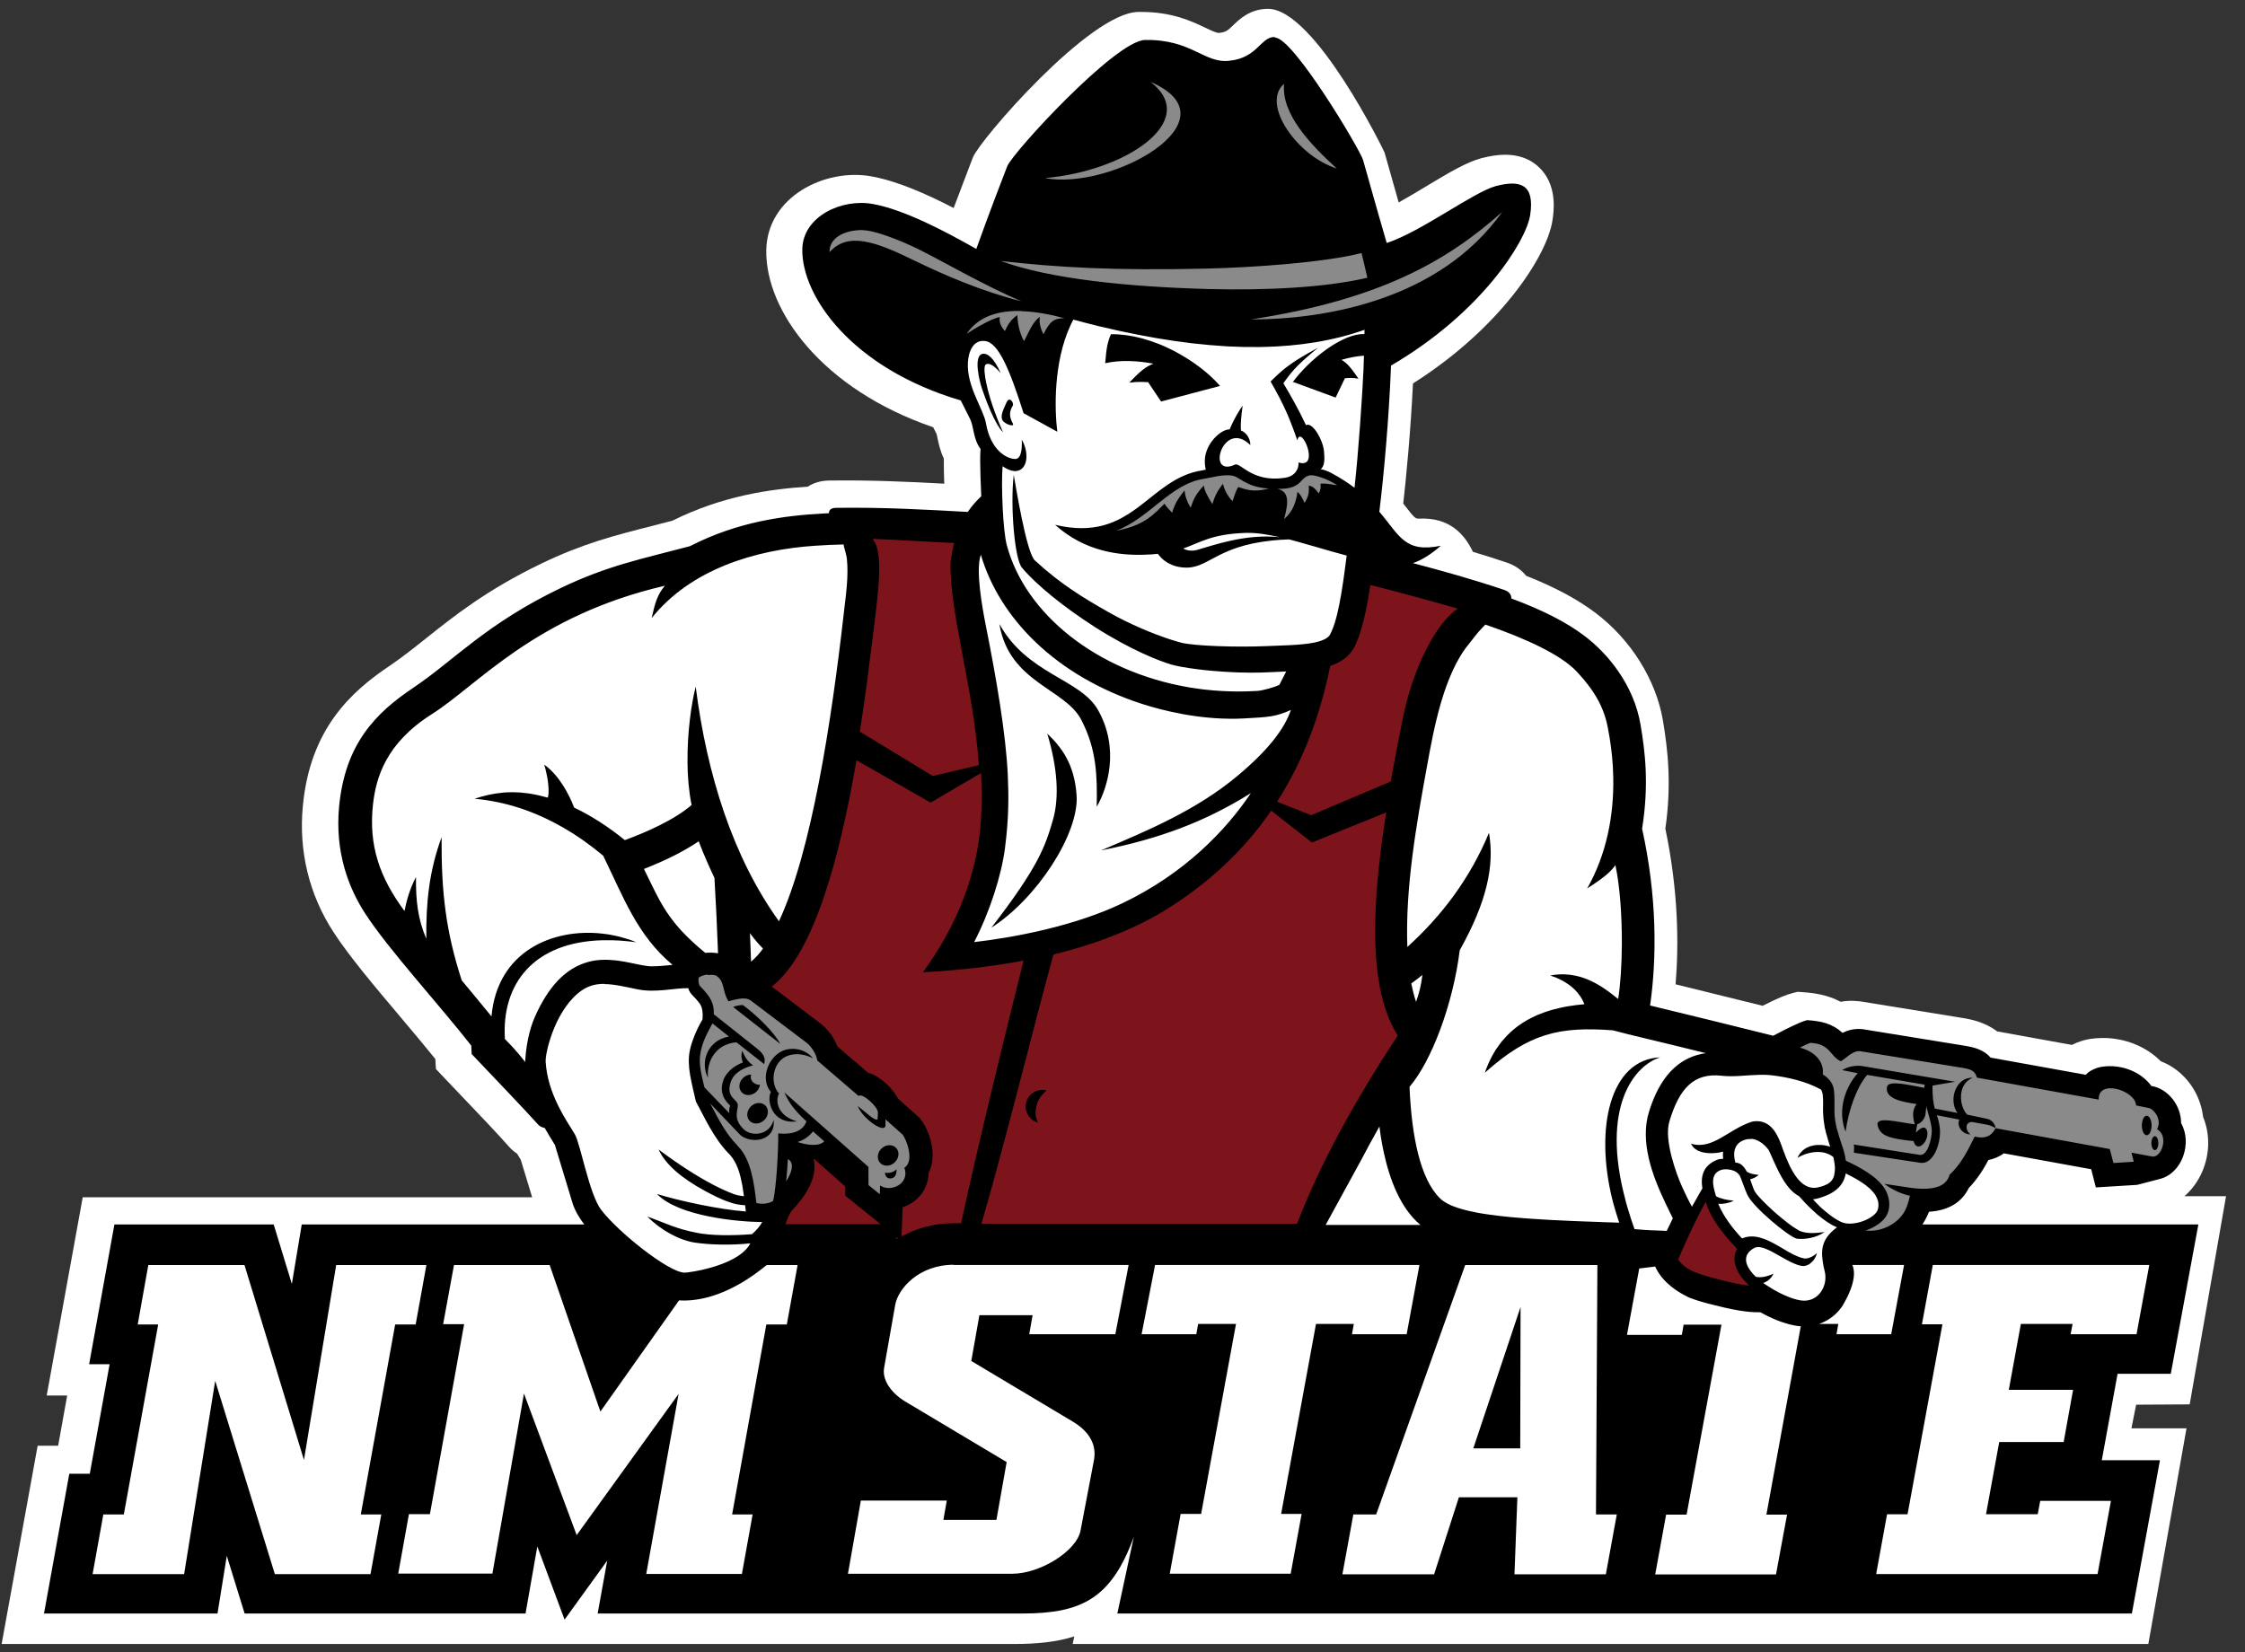
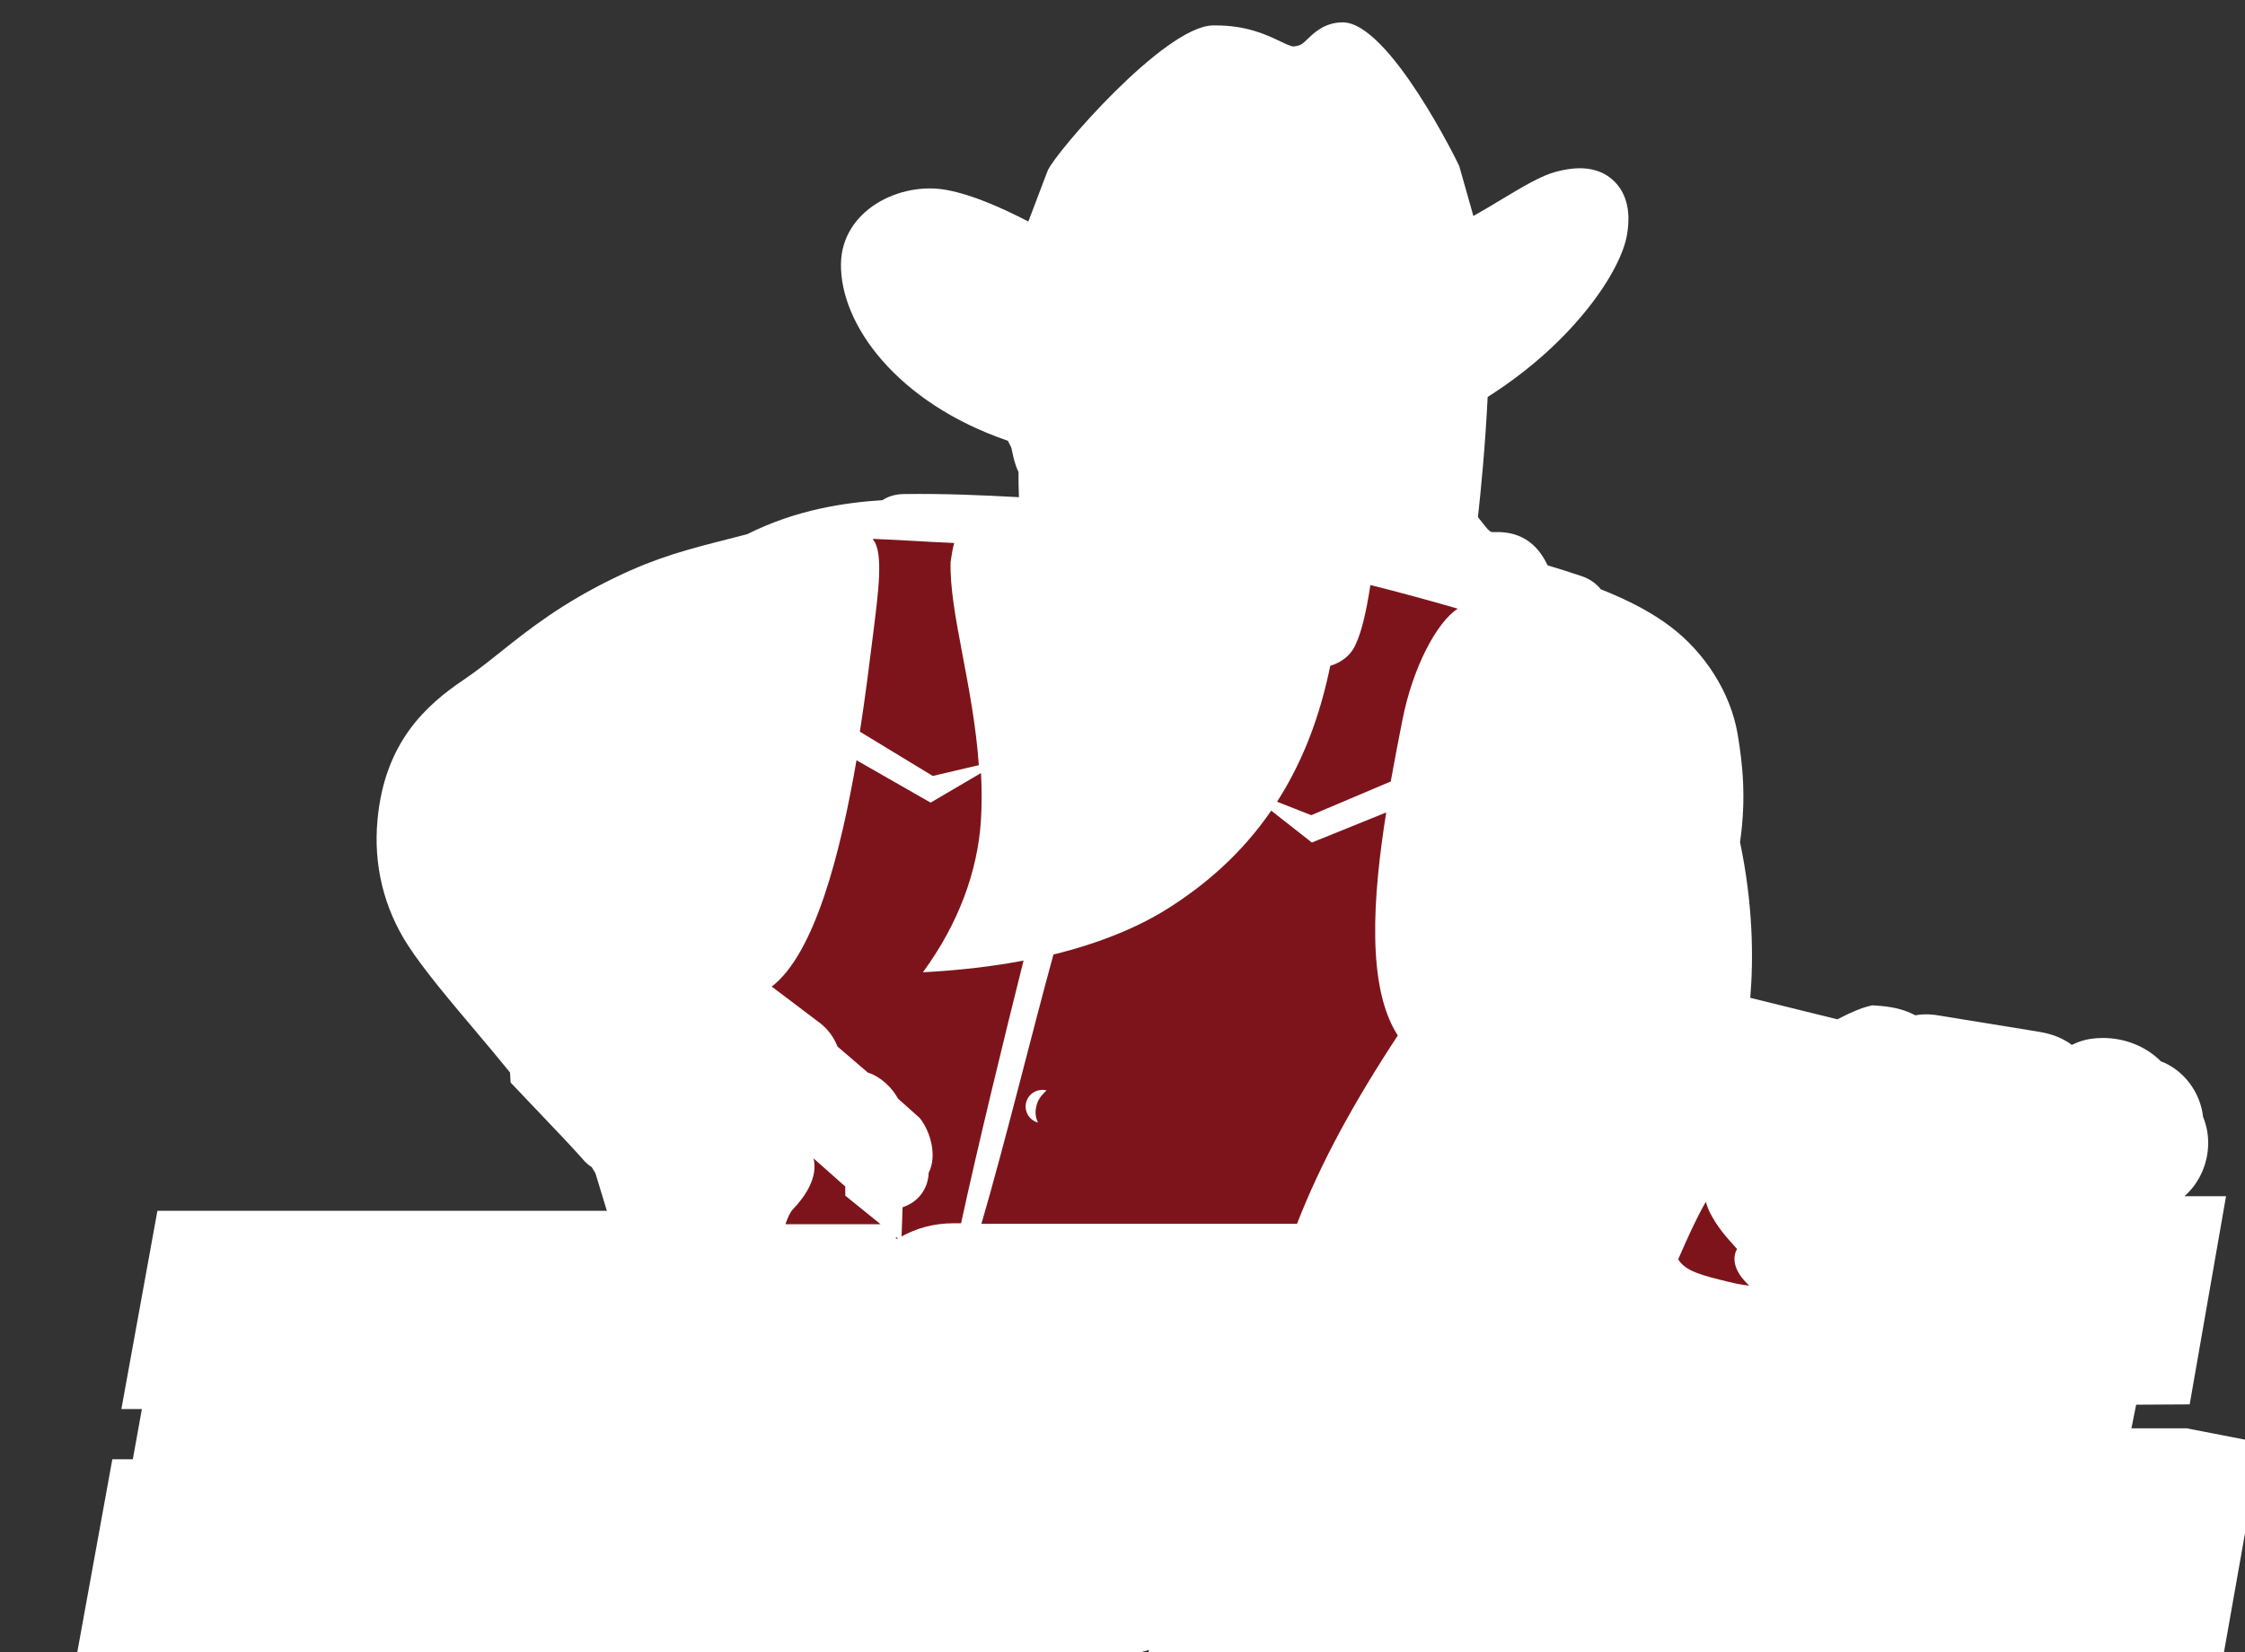
<svg xmlns="http://www.w3.org/2000/svg" width="250" height="184" viewBox="0 0 250 184">
  <rect x="0" y="0" width="250" height="184" fill="#333333" stroke="none" />
  <g transform="matrix(1.84 0 0 1.84 .618 .662)">
-     <path d="m132 86.1h-3.34l0.286-1.43 3.24-0.019 2.2-12.6h-2.52c0.452-0.391 0.82-0.896 1.08-1.49 0.464-1.08 0.477-2.28 0.052-3.31-0.17-1.52-1.19-2.85-2.56-3.37-0.892-0.895-2.16-1.41-3.51-1.41-0.26 0-0.523 0.02-0.773 0.059-0.33 0.052-0.725 0.169-1.1 0.361l-4.52-0.818c-0.789-0.595-1.65-0.739-2.11-0.815l-6.16-1-0.107-0.011c-0.386-0.043-0.745-0.029-1.1 0.033-0.775-0.415-1.57-0.532-2.32-0.584l-0.282-0.019-0.274 0.068c-0.422 0.105-0.949 0.326-1.84 0.778-1.79-0.442-3.58-0.886-5.27-1.3 0.2-2.4 0.171-5.65-0.619-9.42 0.384-2.68 0.158-4.73-0.147-6.55-0.42-2.47-1.95-4.91-4.09-6.52-1.09-0.822-2.47-1.56-4.19-2.24-0.286-0.362-0.689-0.641-1.18-0.802-0.686-0.231-1.37-0.448-2.04-0.648-0.498-1.05-1.4-2.1-3.27-2.01h-0.004c-0.202 0-0.238-0.004-0.826-0.764-0.037-0.048-0.076-0.096-0.116-0.148 0.182-1.6 0.449-4.4 0.589-7.27 5.28-3.34 8.11-7.71 8.44-9.86 0.074-0.482 0.304-1.95-0.625-3.03-0.374-0.435-1.06-0.954-2.24-0.954-0.425 0-0.891 0.068-1.43 0.208-0.899 0.234-2.01 0.902-3.29 1.67-0.56 0.338-1.15 0.694-1.72 1.01-0.176-0.616-0.316-1.12-0.441-1.56-0.15-0.544-0.279-0.997-0.414-1.46-0.026-0.085-4.22-8.69-7.05-8.7-1.09 0-1.74 0.634-2.13 1.01-0.314 0.302-0.42 0.406-0.849 0.448-0.156 0-0.459-0.144-0.808-0.31-0.852-0.405-2.02-0.961-3.91-0.961l-0.174 0.001c-2.94 0.051-9.6 7.78-9.99 8.8l-0.158 0.409c-0.269 0.704-0.608 1.59-1.01 2.66-1.66-0.861-3.39-1.62-4.94-1.91-2.82-0.53-6.36 1.22-6.4 4.48-0.051 3.66 3.4 8.41 10.1 10.7l0.201 0.396c0.031 0.086 0.045 0.181 0.065 0.28 0.068 0.319 0.158 0.752 0.38 1.22-0.007 0.435 5e-3 0.962 0.025 1.52-2.18-0.12-4.5-0.224-6.96-0.19-0.574 5e-3 -0.998 0.172-1.3 0.37-2.27 0.148-5.17 0.554-8.19 2.06-0.439 0.116-0.856 0.221-1.26 0.325-2.24 0.571-4.17 1.06-6.69 2.28-3.26 1.57-5.24 3.14-6.98 4.53-0.745 0.594-1.45 1.15-2.17 1.64-2.36 1.58-4.84 3.84-5.27 8.52-0.255 2.71 0.382 5.34 1.85 7.6 0.946 1.46 2.53 3.34 4.06 5.15 0.76 0.9 1.48 1.76 2.11 2.54l0.036 0.608 1.54 1.62c1.1 1.15 2.23 2.34 2.9 3.1 0.145 0.165 0.306 0.296 0.469 0.399 0.074 0.121 0.148 0.246 0.224 0.37 0.101 0.336 0.274 0.906 0.45 1.48 0.083 0.27 0.165 0.542 0.241 0.795h-27.2l-2.18 12h1.24l-0.548 3.04h-1.24l-2.18 12h61.3c1.34 0 2.54-0.114 3.62-0.461l-0.099 0.461h65.1l2.3-13z" fill="#fff" />
+     <path d="m132 86.1h-3.34l0.286-1.43 3.24-0.019 2.2-12.6h-2.52c0.452-0.391 0.82-0.896 1.08-1.49 0.464-1.08 0.477-2.28 0.052-3.31-0.17-1.52-1.19-2.85-2.56-3.37-0.892-0.895-2.16-1.41-3.51-1.41-0.26 0-0.523 0.02-0.773 0.059-0.33 0.052-0.725 0.169-1.1 0.361c-0.789-0.595-1.65-0.739-2.11-0.815l-6.16-1-0.107-0.011c-0.386-0.043-0.745-0.029-1.1 0.033-0.775-0.415-1.57-0.532-2.32-0.584l-0.282-0.019-0.274 0.068c-0.422 0.105-0.949 0.326-1.84 0.778-1.79-0.442-3.58-0.886-5.27-1.3 0.2-2.4 0.171-5.65-0.619-9.42 0.384-2.68 0.158-4.73-0.147-6.55-0.42-2.47-1.95-4.91-4.09-6.52-1.09-0.822-2.47-1.56-4.19-2.24-0.286-0.362-0.689-0.641-1.18-0.802-0.686-0.231-1.37-0.448-2.04-0.648-0.498-1.05-1.4-2.1-3.27-2.01h-0.004c-0.202 0-0.238-0.004-0.826-0.764-0.037-0.048-0.076-0.096-0.116-0.148 0.182-1.6 0.449-4.4 0.589-7.27 5.28-3.34 8.11-7.71 8.44-9.86 0.074-0.482 0.304-1.95-0.625-3.03-0.374-0.435-1.06-0.954-2.24-0.954-0.425 0-0.891 0.068-1.43 0.208-0.899 0.234-2.01 0.902-3.29 1.67-0.56 0.338-1.15 0.694-1.72 1.01-0.176-0.616-0.316-1.12-0.441-1.56-0.15-0.544-0.279-0.997-0.414-1.46-0.026-0.085-4.22-8.69-7.05-8.7-1.09 0-1.74 0.634-2.13 1.01-0.314 0.302-0.42 0.406-0.849 0.448-0.156 0-0.459-0.144-0.808-0.31-0.852-0.405-2.02-0.961-3.91-0.961l-0.174 0.001c-2.94 0.051-9.6 7.78-9.99 8.8l-0.158 0.409c-0.269 0.704-0.608 1.59-1.01 2.66-1.66-0.861-3.39-1.62-4.94-1.91-2.82-0.53-6.36 1.22-6.4 4.48-0.051 3.66 3.4 8.41 10.1 10.7l0.201 0.396c0.031 0.086 0.045 0.181 0.065 0.28 0.068 0.319 0.158 0.752 0.38 1.22-0.007 0.435 5e-3 0.962 0.025 1.52-2.18-0.12-4.5-0.224-6.96-0.19-0.574 5e-3 -0.998 0.172-1.3 0.37-2.27 0.148-5.17 0.554-8.19 2.06-0.439 0.116-0.856 0.221-1.26 0.325-2.24 0.571-4.17 1.06-6.69 2.28-3.26 1.57-5.24 3.14-6.98 4.53-0.745 0.594-1.45 1.15-2.17 1.64-2.36 1.58-4.84 3.84-5.27 8.52-0.255 2.71 0.382 5.34 1.85 7.6 0.946 1.46 2.53 3.34 4.06 5.15 0.76 0.9 1.48 1.76 2.11 2.54l0.036 0.608 1.54 1.62c1.1 1.15 2.23 2.34 2.9 3.1 0.145 0.165 0.306 0.296 0.469 0.399 0.074 0.121 0.148 0.246 0.224 0.37 0.101 0.336 0.274 0.906 0.45 1.48 0.083 0.27 0.165 0.542 0.241 0.795h-27.2l-2.18 12h1.24l-0.548 3.04h-1.24l-2.18 12h61.3c1.34 0 2.54-0.114 3.62-0.461l-0.099 0.461h65.1l2.3-13z" fill="#fff" />
    <g>
-       <path d="m76.8 1.88c-0.852-5e-3 -1.02 1.27-2.75 1.44-1.51 0.166-2.27-1.31-5.09-1.26-1.79 0.033-8.04 6.85-8.34 7.65-0.422 1.1-1.06 2.74-1.87 5-1.94-1.1-4.35-2.37-6.25-2.72-1.88-0.352-4.25 0.744-4.28 2.74-0.04 2.84 2.99 7.2 9.59 9.15 0.184 0.376 0.389 0.768 0.553 1.1 0.26 0.509 0.178 1.2 0.645 1.84-0.069 0.729 0.043 2.72 0.043 2.86-0.31 0.29-0.582 0.598-0.818 0.949-2.52-0.139-5.09-0.289-7.95-0.248-0.249 0.003-0.455 0.066-0.449 0.326-0.113 0.004-0.226 0.009-0.338 0.016-2.34 0.128-5.15 0.479-8.08 1.98-2.92 0.775-4.95 1.16-7.81 2.53-4.51 2.16-6.46 4.38-8.93 6.04-2.27 1.52-4.13 3.39-4.49 7.2-0.261 2.78 0.592 4.94 1.57 6.45 1.41 2.18 4.49 5.53 6.43 8.01 5e-3 0.148 0.013 0.343 0.023 0.508 1.3 1.38 3.09 3.23 4.04 4.29 0.087 0.1 0.261 0.164 0.381 0.189 0.196 0.34 0.404 0.678 0.619 1.03 0.137 0.47 0.928 3.06 1.07 3.53 0.151 0.464 0.401 0.884 0.707 1.28h-17.1l-0.598 3.6-1.1-3.6h-9.64l-1.53 8.46h1.24l-1.2 6.63h-1.24l-1.53 8.46h10.5l0.562-3.49 1.08 3.49h17l0.713-4.06 1.65 4.43 2.58-3.57-0.578 3.2h25.7c3.61 0 5.39-0.922 6.75-4.64l-0.998 4.64h61.4l1.7-9.28h-3.52l0.955-5.23h3.22l1.67-9.04h-16.7c0.147-0.23 0.285-0.48 0.4-0.77 1.23-0.08 1.99-0.597 2.41-1.44 0.447-0.466 0.85-1.05 1.18-1.69 0.325-0.06 0.675-0.207 0.934-0.406l5.29 0.963 0.281 1.1 2.5-0.154 1.37-0.357c1.35-0.334 1.98-2.17 1.29-3.38 6e-3 -1.07-0.794-2.09-1.8-2.25-0.647-0.887-1.87-1.34-3-1.16-0.317 0.049-0.755 0.227-0.967 0.484l-5.76-1.04c-0.428-0.482-0.967-0.618-1.58-0.721l-6.16-1c-0.463-0.048-0.858 0.035-1.22 0.225-0.621-0.567-1.28-0.715-2.15-0.773-0.418 0.105-1.24 0.518-2.05 0.945-2.56-0.635-5.15-1.28-7.45-1.83 0.412-2.9 0.422-6.61-0.484-10.7 0.432-2.72 0.176-4.69-0.094-6.3-0.409-2.41-1.98-4.31-3.4-5.38-1.08-0.817-2.51-1.55-4.42-2.26 0.001-0.214-0.111-0.411-0.439-0.52-1.87-0.63-3.77-1.16-5.52-1.62 0.589-0.189 1.19-0.609 1.69-1.05-2.19 0.449-2.49-0.616-3.72-2.06 0.009-0.074 0.017-0.145 0.025-0.207 0.224-1.83 0.559-5.37 0.682-8.64 5.47-3.19 8.17-7.52 8.42-9.1 0.295-1.9-0.619-2.14-2.06-1.77-1.37 0.36-4.49 2.75-6.62 3.45-0.792-2.72-1.09-3.84-1.43-5.02-0.188-0.642-4.22-7.4-5.32-7.41zm-12.2 17.1c0.45 0.124 0.972 0.258 1.62 0.418 0.354 0.084 0.703 0.163 1.05 0.24 0.079 0.018 0.155 0.034 0.232 0.051 0.7 0.15 1.39 0.286 2.06 0.402 0.064 0.013 0.128 0.021 0.191 0.033 0.68 0.115 1.35 0.21 2 0.289 0.059 7e-3 0.12 0.015 0.176 0.019 0.654 0.075 1.3 0.131 1.92 0.168 0.056 1e-3 0.112 0.006 0.168 0.01 0.625 0.032 1.24 0.044 1.84 0.037 0.056-1e-3 0.113-8.59e-4 0.168-2e-3 2.25-0.041 4.33-0.374 6.22-1.04 0 0.079-0.002 0.164-0.004 0.256-1.21-0.05-3.04 1.3-4.13 2.64-0.082 0.099-0.157 0.199-0.23 0.299 0.019-0.012 0.037-0.023 0.057-0.035l2.56 0.941 0.562-1.17c0.319-0.022 0.431-0.036 0.822 0.027-0.46-0.676-0.708-0.958-1.03-1.14 0.45-0.132 0.909-0.223 1.36-0.252-8e-3 0.291-0.017 0.574-0.027 0.826-0.065 1.45-0.304 5.05-0.545 7.17-0.398-0.302-0.859-0.603-1.41-0.898-0.227-0.12-0.436-0.193-0.631-0.227 0.236-0.201 0.24-0.591 0.197-1.07-0.066-0.724-0.658-1.69-1.02-1.62-0.024 5e-3 -0.046 0.013-0.07 0.027-0.477-1-0.822-1.61-1.37-2.54 0.055-0.076 0.107-0.149 0.158-0.219 5e-3 -6e-3 0.012-0.015 0.018-0.023 0.049-0.068 0.095-0.128 0.143-0.191 5e-3 -7e-3 0.013-0.016 0.019-0.025 0.048-0.063 0.095-0.121 0.143-0.18 6e-3 -8e-3 0.015-0.014 0.021-0.023 0.049-0.059 0.1-0.118 0.154-0.178 2e-3 -1e-3 0.003-0.005 0.004-0.006 0.3-0.33 0.695-0.69 1.43-1.3-0.722 0.392-1.22 0.687-1.59 0.947-0.043 0.031-0.088 0.063-0.131 0.094-0.021 0.014-0.041 0.03-0.061 0.045-0.044 0.032-0.086 0.062-0.125 0.092-0.016 0.013-0.031 0.026-0.047 0.037-0.049 0.039-0.095 0.077-0.143 0.115-3e-3 3e-3 -0.009 0.005-0.012 0.008-0.105 0.088-0.205 0.176-0.301 0.266-5e-3 2e-3 -0.01 0.007-0.014 0.01-0.045 0.042-0.089 0.082-0.133 0.125-3e-3 3e-3 -0.008 0.009-0.01 0.012-0.097 0.09-0.192 0.188-0.297 0.289 0.834 1.45 1.17 2.27 1.62 3.57 0.201-1.04 1.42 1.75 0.072 1.33 0.019 0.377-0.19 0.832-0.834 0.93-0.11 0.016-0.22 0.028-0.322 0.035-0.035 4e-3 -0.068 0.003-0.102 0.006-0.068 1e-3 -0.134 0.004-0.199 0.004-0.037 0-0.074 1.41e-4 -0.109-2e-3 -0.059-2e-3 -0.113-0.007-0.168-0.012-0.036-4e-3 -0.071-0.006-0.105-0.01-0.052-6e-3 -0.105-0.015-0.156-0.023-0.03-5e-3 -0.06-0.01-0.092-0.018-0.051-0.01-0.103-0.023-0.152-0.035-0.025-8e-3 -0.051-0.013-0.076-0.021-0.064-0.017-0.124-0.038-0.184-0.059-7e-3 -1e-3 -0.015-0.006-0.021-0.008-0.065-0.025-0.129-0.049-0.188-0.076-0.022-0.01-0.043-0.02-0.064-0.031-0.037-0.018-0.074-0.034-0.109-0.053-0.022-0.013-0.043-0.025-0.064-0.035-0.033-0.018-0.062-0.035-0.092-0.051-0.021-0.014-0.043-0.027-0.062-0.039-0.027-0.016-0.054-0.032-0.08-0.049-0.022-0.015-0.041-0.027-0.061-0.039-0.021-0.014-0.041-0.027-0.061-0.039-0.098-0.068-0.187-0.126-0.26-0.172-7e-3 -3e-3 -0.012-0.006-0.018-0.01-0.094-0.052-0.169-0.085-0.238-0.076-1.84 0.88-0.745-2.8 0.896-1.17 0.014-0.379-0.24-0.759-0.57-0.887-0.025-0.389 0.026-0.939 0.107-1.5-0.391 0.556-0.616 1.04-0.789 1.44-0.506-0.02-1.46 0.829-1.5 1.85-6e-3 0.233 0.016 0.425 0.059 0.584-0.061 0.012-0.126 0.024-0.191 0.041-3.33 0.493-4.18 4.43-8.93 3.3 1.83 1.65 3.95 1.86 5.41 1.81 0.296-6e-3 0.565-0.027 0.809-0.053 0.533 0.721 1.27 0.805 1.54 0.826 1.49 0.137 1.94-1.28 5.36-1.63v-2e-3c0.025-2e-3 0.052-0.002 0.074-0.006 0.119-0.012 0.243-0.022 0.369-0.031 0.032-3e-3 0.063-0.006 0.094-0.008 0.161-0.01 0.33-0.018 0.504-0.023 0.271 0.068 0.547 0.146 0.826 0.225 0.151 0.042 0.305 0.086 0.459 0.133 0.085 0.023 0.167 0.046 0.252 0.07 0.644 0.187 1.3 0.381 1.95 0.551-0.284 2.26-0.556 4-1.04 4.84-0.293 0.352-1.01 0.484-1.92 0.553-0.013 0-0.029 0.002-0.043 0.004-0.131 9e-3 -0.264 0.016-0.404 0.023-0.01 1e-3 -0.025 0.002-0.035 0.004-0.356 0.018-0.731 0.03-1.12 0.045-0.123 4e-3 -0.246 0.008-0.369 0.014-1.72 0.071-4.17-0.005-5.03-0.197-0.158-0.039-0.374-0.102-0.627-0.182-0.051-0.016-0.099-0.031-0.152-0.049-0.946-0.313-2.36-0.88-3.69-1.64-1.48-0.838-2.89-1.69-4.44-3.12-0.522-0.48-1.17-4.59-1.28-5.18-0.22 1.91 0.057 5.11 0.498 5.62 0.88 1.05 2.53 2.38 4.41 3.59 2.23 1.42 3.92 2.06 4.62 2.27 0.275 0.085 0.852 0.192 1.6 0.287 3e-3 0 0.008 8.59e-4 0.01 2e-3 0.132 0.017 0.268 0.031 0.408 0.047 0.028 2e-3 0.059 0.006 0.088 0.01 0.118 0.013 0.241 0.025 0.369 0.035 0.04 4e-3 0.079 0.006 0.119 0.01 0.126 0.01 0.255 0.021 0.385 0.029 0.038 4e-3 0.073 0.009 0.113 0.01 0.157 0.011 0.321 0.02 0.486 0.027 0.064 4e-3 0.13 0.009 0.195 0.01 0.103 5e-3 0.204 0.008 0.309 0.012 0.081 9.97e-4 0.162 0.004 0.242 0.006 0.095 2e-3 0.188 0.003 0.281 0.004 0.082 2e-3 0.165 0.004 0.25 0.004 0.1 0 0.199-0.003 0.299-0.004 0.075 0 0.153-2e-3 0.227-2e-3 0.173-7e-3 0.349-0.011 0.521-0.019 0.223-0.011 0.87-0.032 1.06-0.049-0.081 0.157-0.185 0.356-0.414 0.809-0.311 0.159-1.03 0.349-1.32 0.369-0.213 0.013-0.421 0.022-0.629 0.027-0.068 2e-3 -0.135 0.003-0.201 0.004-0.144 3e-3 -0.291 0.004-0.432 0.004-0.075 0-0.147-0.004-0.221-0.004-0.147-3e-3 -0.295-0.009-0.441-0.014-0.061-4e-3 -0.121-0.006-0.184-0.008-0.194-0.01-0.384-0.023-0.578-0.039-0.075-8e-3 -0.152-0.014-0.227-0.023-0.123-0.012-0.245-0.023-0.369-0.037-0.087-0.01-0.175-0.022-0.262-0.035-0.112-0.014-0.223-0.031-0.334-0.049-0.087-0.012-0.172-0.023-0.256-0.037-0.015-4e-3 -0.027-0.005-0.041-0.008v-2e-3c-5.56-0.951-9.9-4.45-11-8.6-0.238-0.858-0.351-3.69-0.256-4.78 0.35 0.244 0.717 0.367 0.996 0.252 0.565-0.233 0.565-1.17 0.166-1.86 0.026 0.632-0.055 1.14-0.371 1.17-0.51 0.014-1.51-0.498-1.8-2.17-0.137-0.826-1.18-2.24-1.09-3.67 0.028-0.617 0.302-1.39 1.03-1.3 0.824 0.081 1.51 1.77 2.34 4.37 0.549 0.303 1.32 0.729 2.04 1.12-0.168-1.35-0.233-4.19 0.781-6.4h-2e-3c0.062-0.137 0.128-0.269 0.199-0.4zm2.3 0.895c-0.039 0.08-0.073 0.165-0.102 0.25-7e-3 0.02-0.015 0.042-0.021 0.062-0.028 0.084-0.052 0.169-0.074 0.26-0.077 0.335-0.116 0.719-0.152 1.18 0.919-0.208 1.94-0.156 2.92 0.027-0.465 0.181-0.814 0.46-1.46 1.15 0.544-0.064 0.701-0.05 1.14-0.029l0.783 1.17 3.57-0.943c-0.07-0.082-0.149-0.163-0.227-0.246-0.04-0.043-0.085-0.085-0.127-0.129-0.052-0.05-0.1-0.099-0.154-0.15-0.043-0.042-0.092-0.083-0.139-0.127-0.055-0.049-0.111-0.098-0.168-0.148-0.05-0.042-0.098-0.083-0.15-0.123-0.061-0.052-0.124-0.102-0.188-0.152-0.05-0.038-0.104-0.078-0.156-0.117-0.067-0.05-0.135-0.1-0.205-0.15-0.056-0.039-0.109-0.075-0.164-0.113-0.071-0.048-0.146-0.096-0.219-0.145-0.057-0.035-0.113-0.071-0.172-0.109-0.075-0.045-0.152-0.092-0.23-0.137-0.057-0.035-0.119-0.07-0.18-0.104-0.078-0.043-0.156-0.088-0.236-0.131-0.062-0.031-0.126-0.065-0.188-0.096-0.081-0.04-0.165-0.079-0.246-0.117-0.067-0.032-0.13-0.063-0.197-0.094-0.081-0.036-0.163-0.069-0.246-0.105-0.066-0.025-0.137-0.054-0.203-0.08-0.085-0.034-0.17-0.063-0.254-0.092-0.068-0.025-0.139-0.051-0.207-0.072-0.086-0.03-0.174-0.055-0.258-0.08-0.07-0.021-0.139-0.044-0.209-0.061-0.088-0.024-0.176-0.044-0.266-0.064-0.069-0.017-0.138-0.033-0.207-0.049-0.091-0.017-0.179-0.03-0.271-0.047-0.067-0.01-0.137-0.024-0.203-0.033-0.1-0.014-0.199-0.02-0.301-0.031-0.057-4e-3 -0.114-0.014-0.17-0.018-0.158-0.01-0.316-0.013-0.471-0.01zm-7.79 1.19c-0.554 0.145-0.15 1.71-0.023 2.08 0.184 0.55 0.755 2.14 1.28 2.66-0.528-1.21-0.826-2.1-1.02-3.01-0.069-0.32-0.175-0.986-0.025-1.09 0.131-0.094 0.397-0.067 0.908 0.52-0.425-0.946-0.829-1.24-1.12-1.16zm1.62 2.77c-0.053 0.014-0.107 0.066-0.156 0.176-0.217 0.479-0.372 0.803-0.242 1.06 0.117 0.238 0.775 0.463 0.623 0.189-0.217-0.385-0.215-0.721 2e-3 -1.06 0.07-0.105-0.07-0.407-0.227-0.367zm14.4 8.06c0.596-0.007 1.27 0.099 2 0.266-2.1-0.23-4.07 0.503-5.02 0.768-0.188 0.054-0.556 0.084-0.834-0.086 1.05-0.369 1.71-0.872 3.73-0.943 0.039-0.002 0.079-0.003 0.119-0.004zm-24.4 0.789c0.102 0.351 0.174 0.648 0.188 0.781 0.113 1.06-0.065 2.22-0.18 3.24-0.761 6.71-1.97 14.5-3.93 18.7-2.78-3.86-4.36-8.85-5.04-14.2-0.273 1.07-0.514 2.82-0.496 4.59 1e-3 0.17 0.006 0.34 0.012 0.508 2e-3 0.039 0.003 0.074 0.004 0.113 0.01 0.201 0.025 0.402 0.041 0.602 5e-3 0.05 0.01 0.097 0.014 0.146 0.016 0.156 0.033 0.312 0.055 0.465 6e-3 0.053 0.015 0.107 0.021 0.162 0.029 0.193 0.062 0.386 0.102 0.574-1.03 0.905-2.79 1.67-4.04 2.13-1.01-0.818-2.04-1.48-3.07-1.97-0.298-0.786-0.908-1.96-1.81-2.6 0.05 0.159 0.091 0.328 0.127 0.494 0.072 0.318 0.117 0.621 0.131 0.891 0.016 0.254 4e-3 0.471-0.041 0.613-0.185-0.052-0.369-0.099-0.549-0.139-7e-3 -3e-3 -0.012-0.003-0.018-0.004-0.167-0.036-0.333-0.07-0.498-0.096-0.03-5e-3 -0.062-0.009-0.094-0.014-0.14-0.021-0.282-0.038-0.422-0.049-0.048-4e-3 -0.098-0.008-0.146-0.012-0.129-9e-3 -0.258-0.014-0.387-0.014-0.048 0-0.097 8.59e-4 -0.146 2e-3 -0.14 3e-3 -0.281 0.006-0.422 0.019-0.028 9.97e-4 -0.055 0.007-0.082 0.01-0.53 0.05-1.08 0.166-1.67 0.365 1.91 0.17 3.68 0.781 5.32 1.72v-0.004c0.03 0.017 0.059 0.036 0.086 0.053 0.16 0.093 0.318 0.188 0.473 0.285 0.034 0.022 0.066 0.041 0.1 0.061 0.187 0.12 0.376 0.247 0.559 0.375 0.045 0.032 0.091 0.066 0.137 0.098 0.14 0.1 0.279 0.204 0.416 0.307 0.057 0.044 0.112 0.085 0.17 0.129 0.144 0.114 0.288 0.227 0.43 0.346 0.031 0.026 0.064 0.05 0.094 0.076 1.25 2.56 2.06 4.82 4.2 6.61-0.435 0.044-0.788 0.082-1.26 0.088-0.059 0-0.125-0.002-0.193-0.01-0.017-1e-3 -0.034-0.005-0.053-0.006-0.054-8e-3 -0.112-0.015-0.172-0.025-0.016-2e-3 -0.034-0.005-0.053-0.008-0.17-0.028-0.36-0.066-0.561-0.111-0.068-0.011-0.135-0.026-0.205-0.041-0.03-6e-3 -0.059-0.013-0.09-0.018-0.089-0.017-0.181-0.036-0.275-0.053-8e-3 -3e-3 -0.017-0.004-0.027-0.006-0.104-0.018-0.21-0.036-0.318-0.051-0.019-1e-3 -0.038-0.005-0.057-0.008-0.085-0.012-0.172-0.022-0.26-0.031-0.509-0.051-1.05-0.045-1.57 0.098-1.41 0.382-2.44 1.53-3.24 3.33-0.357 0.807-0.554 1.87-0.584 2.73-0.514-0.654-0.854-1.01-1.23-1.39-0.21-3.36 1.76-5.88 5.93-5.98h0.041c0.031-1e-3 0.058 0 0.09 0 0.133-1e-3 0.267-2e-3 0.4 0h0.014c0.151 4e-3 0.296 0.011 0.441 0.019 0.02 1e-3 0.041 9.18e-4 0.061 0.004 0.163 0.011 0.32 0.022 0.463 0.039h0.006c0.195 0.02 0.373 0.041 0.512 0.061-0.328-0.138-0.66-0.242-0.979-0.326-3e-3 -9.97e-4 -0.003 1e-6 -0.004 0-0.103-0.026-0.207-0.05-0.311-0.074-0.019-3e-3 -0.037-0.006-0.055-0.01-0.091-0.02-0.182-0.036-0.275-0.053-0.019-3e-3 -0.039-0.008-0.057-0.01-0.106-0.018-0.212-0.032-0.32-0.043-0.015-4e-3 -0.032-0.006-0.049-0.006-3.03-0.345-6.37 1.08-6.72 5.01-0.567-0.701-1.22-1.48-1.8-2.18-0.953-2.94-1.24-5.29-1.22-8.67-0.756 2.08-0.945 3.94-0.924 6.15-0.529-1.23-0.637-2.35-0.625-3.74-0.41 0.798-0.567 1.44-0.695 2.06-1.53-2.06-2.17-3.99-1.91-6.43 0.183-1.66 0.789-3.73 3.57-5.49 2.8-1.77 6.22-5.94 14.1-7.77-0.477 0.557-0.603 1.09-0.803 1.96 2.37-2.96 6.27-4.14 9.89-4.38 0.581-0.041 1.16-0.064 1.73-0.078zm8.29 0.512c1.14 3.91 4.6 7.37 9.72 9.04 0.7 0.227 1.52 0.447 2.42 0.613 3e-3 0 0.004 0.004 0.004 0.004 0.288 0.053 0.582 0.101 0.883 0.141 0.046 7e-3 0.093 0.013 0.141 0.018 0.097 0.013 0.199 0.025 0.297 0.037 0.065 7e-3 0.129 0.011 0.195 0.019 0.082 9e-3 0.165 0.016 0.246 0.023 0.072 7e-3 0.147 0.012 0.221 0.018 0.077 5e-3 0.154 0.01 0.23 0.014 0.078 5e-3 0.153 0.009 0.23 0.012 0.078 3e-3 0.156 0.005 0.234 0.006 0.075 1e-3 0.151 0.005 0.227 0.006 0.087 3e-3 0.173 0 0.26 0 0.066 0 0.134-8.59e-4 0.201-2e-3 0.154-4e-3 0.308-0.009 0.461-0.018 1.48-0.08 1.89-0.104 2.8-0.51-0.402 1.18-1.41 2.46-3.21 3.97-2.48 2.08-5.41 3.31-8.28 4.53 3.51-0.696 6.32-1.74 9.07-3.47-1.52 2.27-4.02 4.87-7.76 6.66-2.91 1.4-6.62 2.09-8.99 2.36 0.937-1.8 1.66-4.05 1.87-5.71 0.239-1.88 0.221-3.17 0.168-4.39-0.111-2.5-0.725-6.02-1.3-8.9-0.255-1.28-0.66-3.51-0.332-4.45zm1.13 4.23c0.598 3.54 3.96 3.88 4.95 5.78 0.951 1.82 0.97 3.45 0.938 5.27 0.661-1.13 1.4-3.52 0.078-5.86-1.06-1.88-4.27-2.15-5.96-5.19zm29.4 0.018c2.52 0.865 4.62 1.85 5.57 2.88 1.06 1.14 1.61 2.14 1.84 3.31 0.042 0.2 0.078 0.403 0.111 0.607 0.135 0.813 0.217 1.65 0.23 2.49 0.039 2.31-0.421 4.65-1.58 6.69 1.13-0.73 1.42-1.02 1.71-1.41 0.28 1.34 0.396 3.11 0.389 4.76-5e-3 1.28-0.086 2.49-0.223 3.34-0.119-0.095-0.247-0.195-0.379-0.297-0.025-0.018-0.047-0.036-0.072-0.055-0.042-0.032-0.084-0.064-0.129-0.096-0.036-0.027-0.072-0.05-0.109-0.078-0.033-0.022-0.067-0.047-0.102-0.07-0.04-0.029-0.082-0.057-0.125-0.086-0.032-0.021-0.066-0.042-0.098-0.062-0.045-0.029-0.089-0.056-0.133-0.082-0.035-0.02-0.07-0.042-0.105-0.062-0.043-0.025-0.086-0.047-0.131-0.072-0.041-0.023-0.083-0.042-0.125-0.064-0.038-0.021-0.079-0.041-0.121-0.061-0.05-0.023-0.098-0.048-0.152-0.068-0.038-0.018-0.077-0.034-0.119-0.051-0.036-0.014-0.074-0.029-0.115-0.043-0.033-0.013-0.066-0.024-0.098-0.035-0.055-0.019-0.109-0.038-0.166-0.053-3e-3 -3e-3 -0.004-2e-3 -0.004-2e-3 -0.369-0.106-0.812-0.18-1.31-0.15-0.168 8e-3 -0.34 0.029-0.521 0.064 0.113 0.035 0.234 0.079 0.359 0.129 0.043 0.019 0.084 0.038 0.125 0.057 0.08 0.035 0.162 0.076 0.242 0.119 0.037 0.02 0.074 0.039 0.109 0.059 0.082 0.05 0.165 0.103 0.246 0.16 0.015 0.01 0.031 0.018 0.047 0.031 0.176 0.127 0.347 0.277 0.498 0.451l0.006 0.008c0.062 0.071 0.119 0.147 0.176 0.225 0.015 0.024 0.029 0.046 0.043 0.07 0.026 0.037 0.05 0.08 0.074 0.123 0.022 0.038 0.044 0.075 0.062 0.115 0.03 0.061 0.056 0.127 0.082 0.193h-2e-3c-0.156 0.014-0.312 0.03-0.465 0.049-0.018 3e-3 -0.034 0.003-0.053 0.006-0.15 0.019-0.3 0.041-0.447 0.066-0.014 2e-3 -0.026 0.005-0.039 0.006-0.148 0.025-0.294 0.052-0.439 0.086-9e-3 3e-3 -0.019 0.005-0.025 0.006-0.152 0.034-0.298 0.071-0.445 0.111-5e-3 2e-3 -0.011 0.002-0.014 0.004-0.148 0.041-0.289 0.085-0.43 0.135-9e-3 1e-3 -0.019 0.005-0.025 0.006-0.133 0.046-0.26 0.097-0.389 0.15-0.019 9e-3 -0.039 0.014-0.061 0.023-0.111 0.05-0.224 0.102-0.334 0.156-0.035 0.016-0.067 0.033-0.098 0.051-0.099 0.05-0.195 0.102-0.287 0.16-0.044 0.026-0.089 0.051-0.133 0.08-0.084 0.052-0.169 0.108-0.25 0.166-0.05 0.034-0.097 0.07-0.145 0.105-0.08 0.06-0.157 0.124-0.232 0.188-0.045 0.039-0.091 0.08-0.137 0.121-0.077 0.07-0.155 0.142-0.227 0.217-0.038 0.037-0.072 0.078-0.107 0.117-0.069 0.075-0.139 0.155-0.205 0.232-0.029 0.038-0.056 0.071-0.084 0.109-0.076 0.096-0.149 0.196-0.219 0.301-0.016 0.022-0.032 0.043-0.047 0.068-0.081 0.124-0.157 0.254-0.232 0.389-9e-3 0.018-0.019 0.039-0.029 0.057-0.075 0.143-0.148 0.292-0.217 0.447-4e-3 0.01-0.007 0.021-0.012 0.031-0.07 0.161-0.137 0.329-0.197 0.506 2.68-2.4 4.52-2.81 7.75-2.57 0.977 0.269 3.01 0.731 5.05 1.24 0.23 0.06 0.48 0.121 0.58 0.143-2.1 0.296-2.99 2.1-3.44 3.54-0.569 1.82 0.189 3.88 1.05 5.66 0.04 0.089 0.081 0.176 0.131 0.266 0.02 0.044 0.041 0.088 0.06 0.131 0.07 0.135 0.139 0.27 0.199 0.4-0.05 0.112-0.16 0.328-0.25 0.514-0.05 0.096-0.089 0.185-0.119 0.246-0.76-0.032-1.14-0.032-1.95-0.107-0.075-0.21-0.142-0.409-0.207-0.602-8e-3 -0.032-0.019-0.062-0.029-0.094-0.124-0.385-0.23-0.741-0.312-1.04h0.006c-1.54-5.71 0.567-8.19 2.1-8.66-3.05 0.125-3.97 4.29-2.9 8.61h0.004c0.013 0.065 0.032 0.143 0.053 0.221 9e-3 0.032 0.018 0.064 0.027 0.096 0.078 0.286 0.19 0.645 0.33 1.08-0.323-0.01-0.635-0.021-0.945-0.031-0.065-4e-3 -0.129-0.007-0.193-0.008-0.321-0.014-0.637-0.023-0.947-0.035h-0.037c-0.31-0.011-0.613-0.025-0.91-0.037-0.021 0-0.044-0.003-0.064-0.004-0.311-0.013-0.614-0.028-0.91-0.043h-0.014c-0.23-0.013-0.454-0.027-0.674-0.039-0.187-0.01-0.368-0.023-0.549-0.035-0.065-7e-3 -0.132-0.009-0.197-0.014h-0.01c-3e-3 0-0.007-8.59e-4 -0.012-2e-3 -0.033-2e-3 -0.065-0.003-0.096-0.006-0.011-1e-3 -0.022-9.18e-4 -0.033-0.004-0.045-3e-3 -0.094-0.005-0.139-0.008h-2e-3c-0.065-5e-3 -0.12-0.01-0.182-0.016h-0.004c-0.113-8e-3 -0.225-0.021-0.334-0.029-0.01-2e-3 -0.017 0-0.029 0-0.028-4e-3 -0.063-0.006-0.09-0.01-0.034-3e-3 -0.069-0.005-0.102-0.008h-0.004c-0.035-4e-3 -0.07-0.008-0.104-0.01h-0.01c-0.082-7e-3 -0.155-0.017-0.234-0.025-0.131-0.013-0.264-0.027-0.389-0.041-9e-3 -3e-3 -0.019-8.62e-4 -0.029-2e-3 -5e-3 0-0.013-0.004-0.019-0.004-0.241-0.027-0.471-0.056-0.693-0.09h-4e-3c-0.019-4e-3 -0.033-0.006-0.049-0.008h-2e-3c-4e-3 -2e-3 -0.008-2e-3 -0.012-2e-3 -0.101-0.015-0.202-0.031-0.301-0.047-0.107-0.018-0.212-0.036-0.314-0.055-9e-3 -3e-3 -0.017-0.005-0.025-0.008-0.127-0.024-0.246-0.048-0.363-0.074-0.022-5e-3 -0.046-0.01-0.068-0.016-0.103-0.022-0.203-0.048-0.301-0.074-0.036-0.01-0.071-0.021-0.107-0.031-0.08-0.023-0.158-0.044-0.232-0.068-0.11-0.035-0.214-0.072-0.311-0.111-3e-3 -2e-3 -0.008-0.003-0.012-0.004-0.106-0.042-0.204-0.09-0.295-0.135-0.015-6e-3 -0.027-0.015-0.041-0.021-0.085-0.046-0.161-0.09-0.232-0.139-0.013-8e-3 -0.024-0.016-0.035-0.025-0.072-0.05-0.136-0.104-0.191-0.16-1.18-1.16-1.71-3.71-1.84-6.74 1.34-1.57 2.63-5 3.04-8.27 1.65-2.95 2.11-5.13 1.77-7.11-1.14 2.75-2.85 5.02-4.94 6.91-0.136-3.57 0.552-7.46 1.2-11 0.382-2.1 0.985-5.5 2.54-7.36 0.116-0.142 0.507-0.668 0.738-0.902 0.08-0.084 0.155-0.161 0.23-0.238zm-26.5 6.62c0.605 2.02 0.743 3.83 0.332 5.23-0.445 1.52-0.826 2.76-3.72 6.5 2.75-1.75 5.31-5.69 5.16-8-0.128-1.94-0.952-2.96-1.77-3.74zm-21.1 6.5c0.251 0.699 0.808 1.92 0.953 2.22 0.088 1.51 0.163 3.03 0.217 4.56-0.246-0.04-0.511-0.05-0.773-0.025-2.27-1.86-2.7-3.02-3.71-5.08 1.3-0.511 2.32-1.01 3.31-1.67zm3.1 5.56c0.241 0.333 0.506 0.645 0.791 0.936-0.11 0.153-0.221 0.292-0.34 0.424-0.01 0.011-0.024 0.024-0.035 0.035-0.049 0.054-0.097 0.103-0.148 0.152-0.024 0.023-0.05 0.044-0.074 0.068-0.04 0.035-0.077 0.072-0.117 0.105-3e-3 4e-3 -0.007 0.006-0.008 0.01-0.014-0.39-0.027-0.757-0.041-1.1-0.01-0.209-0.016-0.422-0.027-0.627zm40.7 2.53c-0.072 0.576-0.184 1.08-0.385 1.63-0.035-0.1-0.065-0.199-0.094-0.299-0.074-0.264-0.136-0.534-0.195-0.814 0.23-0.166 0.457-0.338 0.674-0.514zm-49.5 0.555c0.588 4e-3 1.24 0.161 2.01 0.32 1.09 0.223 2.31-0.1 3.06-0.07 0.084 0.339 0.374 0.525 0.477 0.664 0.189 0.257 0.448 0.379 0.385 1.22-0.463 0.783-0.699 1.53-0.77 1.89-0.193 0.945 0.113 1.93 0.369 3.09 0.459 0.813 1.08 2.27 2.08 3.24h-0.004c0.442 0.5 0.612 1.19 0.732 1.83 0.038 0.218 0.07 0.436 0.1 0.656-0.231-0.022-0.438-0.064-0.607-0.125-1.59-0.595-3.34-1.79-4.56-2.7 0.404 0.88 1.36 1.72 2.8 2.5 0.424 0.228 0.946 0.518 1.65 0.74 0.232 0.073 0.498 0.117 0.787 0.133 0.016 0.124 0.03 0.254 0.045 0.377-1.67-0.126-4.09-0.659-5.38-1.06 1.3 1.36 4.91 1.69 6.37 1.7-0.139 0.246-0.338 0.491-0.619 0.734-1.24 0.098-2.49 0.082-3.29-0.074-1.34-0.256-1.87-0.573-3.04-0.992 0.799 0.815 1.93 1.44 2.9 1.58 0.837 0.125 2.15 0.167 3.33 0.041-0.251 0.492-0.809 0.86-1.43 1.13-0.66 0.288-1.39 0.467-1.91 0.559-0.343 0.063-0.593 0.09-0.658 0.086-0.986-0.047-3.99-2.45-5.02-3.79-0.738-0.952-1.26-4.02-1.61-4.6-0.53-0.874-1.64-2.43-1.76-4.38-0.028-0.515 0.503-2.89 1.93-4.12 0.518-0.449 1.04-0.597 1.63-0.592zm69.9 5.49v2e-3c0.26-5e-3 0.511 0.001 0.771 0.033 0.88 0.104 2.03 0.347 2.94 0.854 0.03 0.028 0.051 0.066 0.06 0.107 0.01 0.024 0.019 0.051 0.029 0.078 0.01 0.018 0.01 0.035 0.01 0.055 0.01 0.03 0.019 0.062 0.019 0.096 0.02 0.171 0.021 0.367 0.021 0.539-0.01 0.31-0.011 0.68 0.049 1.11l0.019 0.105c0.01 0.068 0.021 0.137 0.031 0.205 0.01 0.053 0.019 0.106 0.039 0.16 0.01 0.051 0.021 0.101 0.031 0.152 0.03 0.114 0.069 0.235 0.109 0.363 0.01 0.048 0.019 0.095 0.039 0.141 0.03 0.112 0.071 0.231 0.111 0.357-0.04-0.015-0.091-0.031-0.141-0.045-0.01 0-0.01 2e-3 -0.01 0-0.05-0.012-0.091-0.022-0.141-0.031-0.02-5e-3 -0.05-0.008-0.07-0.012-0.02-3e-3 -0.048-0.009-0.068-0.012-0.03-3e-3 -0.071-0.007-0.111-0.008-0.01-3e-3 -0.019-2e-3 -0.039-2e-3 -0.57-0.028-1.14 0.192-1.4 0.781 0.37-0.225 0.95-0.421 1.5-0.336v-0.004c0.02 2e-3 0.041 0.01 0.06 0.014 0.03 5e-3 0.06 0.01 0.08 0.018 0.03 7e-3 0.05 0.015 0.08 0.021 0.03 0.011 0.06 0.019 0.08 0.031 0.02 8e-3 0.048 0.016 0.068 0.025 0.04 0.016 0.071 0.035 0.111 0.053 0.01 0.01 0.029 0.015 0.039 0.023 0.05 0.031 0.1 0.065 0.15 0.102 0.03 0.109 0.051 0.215 0.06 0.316 0.01 0.014 0.01 0.029 0.01 0.043 0.01 0.03 0.01 0.058 0.01 0.086 0.01 0.034 0.01 0.067 0.01 0.1 0.01 0.059 0.01 0.118 0.01 0.174-0.01 0.133-0.019 0.25-0.039 0.359-0.06 0.26-0.19 0.453-0.48 0.594-0.03 0.015-0.06 0.026-0.09 0.037-0.01 4e-3 -0.01 0.008-0.019 0.012-0.11 0.046-0.25 0.086-0.4 0.121-1.06 0.234-1.69-1.1-2.13-2.33-0.24-0.682-0.589-1.66-1.55-1.68-0.11 1e-3 -0.21 0.005-0.32 0.033-1.43 0.464-2.38 1.73-3.68 1.33 0.02 0.044 0.038 0.086 0.068 0.125 0.01 5e-3 0.012 0.009 0.012 0.014 0.02 0.031 0.048 0.062 0.068 0.09 0.01 0.01 0.021 0.018 0.031 0.027 0.03 0.021 0.05 0.041 0.07 0.059 0.02 0.012 0.029 0.023 0.049 0.033 0.02 0.015 0.041 0.026 0.06 0.039 0.02 0.012 0.041 0.025 0.06 0.035 0.02 9e-3 0.039 0.013 0.059 0.023s0.05 0.02 0.08 0.031c0.01 6e-3 0.031 0.012 0.051 0.018 0.02 9e-3 0.05 0.013 0.07 0.021 0.03 5e-3 0.05 0.009 0.07 0.014 0.02 5e-3 0.038 0.011 0.068 0.014 0.03 5e-3 0.052 0.01 0.092 0.014 0.01 1e-3 0.029 0.004 0.039 0.006 0.04 4e-3 0.079 0.007 0.119 0.008 0 0 0.011 0.004 0.021 0.004 0.14 8e-3 0.28 2.83e-4 0.41-0.012 0-2e-3 0.012-2e-3 0.012-2e-3 0.04-3e-3 0.07-0.007 0.09-0.012 0.03-1e-3 0.049-0.006 0.068-0.008 0.01-4e-3 0.031-0.007 0.041-0.008 0.08-0.014 0.16-0.031 0.23-0.051 0 0.067-0.012 0.133-0.012 0.203s0.01 0.146 0.019 0.227c-0.14 9e-3 -0.271 0.023-0.391 0.074-0.81 0.335-0.989 0.974-0.869 1.72 0 0-0.491 0.847-0.631 1.11-0.2-0.357-0.39-0.748-0.59-1.19-0.36-0.793-1.11-2.85-0.779-3.96 0.6-2.03 1.5-2.96 3.14-2.78 0.78 0.086 1.54-0.039 2.31-0.053zm-23 3.14c0.058 0.482 0.141 0.996 0.254 1.52 0.355 1.67 1.02 3.43 2.23 4.43h-5.74l2.16-3.95c0.34-0.648 0.699-1.31 1.09-2zm22.5 0.734c0.34 0.029 0.721 0.237 1.05 0.67 0.03 0.056 0.05 0.112 0.08 0.166 0.33 0.72 0.699 1.65 1.23 2.22 0.17 0.179 0.341 0.317 0.531 0.418 0.24 0.269 0.49 0.539 0.76 0.791 0.04 0.043 0.089 0.087 0.139 0.127 0.05 0.052 0.11 0.099 0.16 0.146 0.04 0.031 0.072 0.062 0.102 0.092 0.07 0.048 0.13 0.096 0.18 0.143 0.03 0.021 0.06 0.044 0.09 0.066 0.08 0.063 0.17 0.123 0.25 0.18 0.03 0.015 0.05 0.033 0.08 0.049 0.06 0.041 0.129 0.083 0.189 0.119 0.03 0.015 0.06 0.03 0.08 0.045 0.09 0.045 0.18 0.09 0.27 0.125-0.83 0.626-0.999 1.21-0.859 2.1 0.03 0.181 0.059 0.371 0.119 0.584 0.19 0.803-0.309 1.74-1.22 1.76-0.5 0.011-1.36-0.338-2.11-0.812-0.13-0.087-0.268-0.166-0.398-0.26 0.34-0.123 0.489-0.305 0.629-0.564-0.46 0.204-0.76 0.247-1.07 0.193-0.64-0.611-0.889-1.29-0.119-1.74 0.49-0.281 1.41 0.444 2.24 0.846 0.22 0.106 0.439 0.197 0.639 0.229 0.1 0.016 0.201 0.009 0.291-0.021 0.02-4e-3 0.041-0.013 0.051-0.021 0.11-0.037 0.199-0.106 0.279-0.186 0.07-0.063 0.13-0.127 0.17-0.207 0.01-9e-3 0.019-0.021 0.019-0.031 0.02-0.042 0.05-0.086 0.07-0.131 0.02-0.059 0.041-0.12 0.061-0.184-0.2 0.205-0.56 0.365-0.76 0.332-0.06-9e-3 -0.131-0.024-0.201-0.045-0.03-6e-3 -0.05-0.02-0.08-0.031-0.04-0.011-0.079-0.025-0.119-0.041-0.04-0.014-0.071-0.03-0.111-0.049-0.03-0.014-0.07-0.029-0.1-0.045-0.04-0.02-0.089-0.043-0.129-0.062-0.03-0.017-0.06-0.031-0.08-0.047-0.05-0.027-0.11-0.054-0.16-0.084-0.02-0.013-0.041-0.022-0.06-0.035-0.15-0.088-0.309-0.18-0.459-0.271-0.04-0.019-0.072-0.04-0.102-0.059-0.71-0.406-1.45-0.754-2.18-0.443-0.52-0.56-1.11-1.3-1.44-2.1 0.31 0.042 0.79-0.08 0.93-0.189-0.36-0.022-0.801-0.116-1.06-0.266-0.19-0.602-0.389-1.35 0.301-1.59 0.25-0.089 0.96-0.067 1.17 0.42 0.08 0.182 0.24 0.681 0.42 1.08 0.34 0.747 2.48 2.52 2.99 2.66 0.48 0.061 1.18-0.048 1.69-0.4-0.38 0.036-1.08 0.159-1.57-0.105-0.05-0.029-0.1-0.061-0.16-0.096-0.02-0.012-0.039-0.025-0.059-0.039-0.04-0.025-0.081-0.048-0.121-0.074-0.02-0.015-0.039-0.029-0.059-0.043-0.04-0.03-0.091-0.062-0.131-0.094-0.02-0.012-0.041-0.027-0.051-0.041-0.02-7e-3 -0.029-0.015-0.029-0.021-0.87-0.648-1.89-1.65-2.05-1.95-0.09-0.158-0.169-0.442-0.279-0.736 0.17-0.025 0.39-0.143 0.52-0.26-0.33-0.039-0.499-0.065-0.719-0.193-0.16-0.31-0.381-0.553-0.691-0.551-0.16-0.545-0.119-1.2 0.631-1.4 0.1-0.028 0.21-0.039 0.33-0.029zm5.72 2.1c0.2 0.098 0.4 0.201 0.59 0.307 0.01 8e-3 0.029 0.018 0.039 0.027 0.03 0.014 0.05 0.03 0.08 0.043 0.04 0.027 0.081 0.051 0.121 0.078 0.03 0.011 0.039 0.023 0.059 0.037 0.05 0.03 0.1 0.065 0.15 0.096 0.01 8e-3 0.019 0.013 0.029 0.021 0.06 0.04 0.11 0.081 0.17 0.121 0 5e-3 0.012 0.013 0.012 0.018 0.05 0.035 0.089 0.069 0.129 0.104 0.02 0.014 0.031 0.027 0.051 0.039 0.03 0.028 0.06 0.058 0.09 0.088 0.01 0.014 0.029 0.027 0.039 0.043 0.03 0.029 0.05 0.056 0.08 0.084 0.01 0.015 0.031 0.032 0.041 0.047 0.02 0.03 0.05 0.06 0.07 0.092 0.01 0.012 0.019 0.024 0.029 0.037 0.02 0.045 0.05 0.09 0.07 0.135 0.01 5e-3 0.01 0.011 0.01 0.019 0.02 0.036 0.041 0.076 0.051 0.115 0.01 0.015 0.01 0.031 0.019 0.047 0.01 0.029 0.019 0.062 0.029 0.092 0 0.017-7.2e-4 0.034 0.01 0.053 0 0.028-6.9e-4 0.062 0.01 0.092v0.152c-0.01 0.015-0.01 0.03-0.01 0.047 0 0.048-9e-3 0.097-0.029 0.148-0.13 0.491-1.32 1.02-2.08 0.805-0.04-0.014-0.1-0.035-0.15-0.059-0.02-0.011-0.05-0.021-0.07-0.033-0.04-0.02-0.069-0.039-0.109-0.061-0.03-0.017-0.06-0.036-0.09-0.053-0.04-0.025-0.081-0.045-0.121-0.072-0.03-0.021-0.06-0.043-0.1-0.068-0.04-0.027-0.079-0.059-0.129-0.092-0.03-0.022-0.06-0.045-0.09-0.07-0.07-0.056-0.151-0.115-0.221-0.176-0.03-0.026-0.07-0.054-0.1-0.084-0.04-0.04-0.091-0.081-0.141-0.121-0.03-0.032-0.06-0.064-0.1-0.094-0.02-0.022-0.04-0.044-0.07-0.066 0 0-6.9e-4 8.59e-4 0.01 2e-3 -0.13-0.123-0.249-0.247-0.359-0.377 0.11-9e-3 0.22-0.029 0.33-0.062 0.32-0.093 0.67-0.226 0.92-0.398 0.45-0.306 0.66-0.683 0.73-1.1zm-54 5.54h10.6l-0.805 4.19h-5.21l0.203-1.15h-3.22l-0.49 2.77 6.16 3.68c1.02 0.618 1.44 1.43 1.26 2.34l-0.805 4.23c-0.216 1.23-2.42 2.63-4.14 2.63h-9.94l0.781-4.43h5.2l-0.205 1.17h3.21l0.619-3.5-6.16-3.68c-0.102-0.06-0.205-0.13-0.32-0.219-0.09-0.067-0.175-0.141-0.285-0.246-0.079-0.076-0.15-0.156-0.244-0.27-0.057-0.071-0.11-0.145-0.168-0.234l-0.019-0.035c-0.204-0.348-0.278-0.69-0.221-1.02l0.672-3.81c0.173-0.98 1.42-2.43 3.55-2.43zm12.2 0h16l-0.773 4.19h-3.31l0.113-0.623h-2.29l-2.11 11.5h1.24l-0.662 3.62h-7.32l0.66-3.62h1.24l2.11-11.5h-2.29l-0.113 0.623h-3.31zm42.2 0h3.13l-0.779 4.19h-3.31l0.109-0.623h-1.16c0.12-0.043 0.242-0.092 0.352-0.152 0.43-0.218 0.779-0.528 1.05-0.926 0.84-1.4 0.761-2.14 0.611-2.49zm4.87 0h13.1l-0.77 4.19h-3.99l0.119-0.623h-3.13l-0.73 3.99h3.89l-0.57 3.16h-3.9l-0.799 4.37h3.13l0.15-0.807h4.28l-0.809 4.43h-13.4l0.66-3.62h1.24l2.11-11.5h-1.24zm-108 2e-3h5.82l3.6 11.8 1.95-11.8h5.46l-0.65 3.6h-1.24l-2.08 11.5h1.24l-0.652 3.61h-5.79l-3.61-11.7-1.88 11.7h-5.54l0.65-3.61h1.24l2.08-11.5h-1.24zm18.5 0h5.79l3.07 8.87 4.76-6.73c0.095 6e-3 0.193 0.01 0.295 0.01 1.09 0 2.85-0.373 5.01-2.15h1.87l-0.652 3.6h-1.24l-2.07 11.5h1.24l-0.648 3.6h-5.79l1.96-10.9-6.17 8.55-3.19-8.57-1.91 10.9h-5.7l0.648-3.6h1.27l2.07-11.5h-1.27zm61.2 0h8l-0.086 15.1h1.26l-0.662 3.62h-5.53l0.176-4.66h-3.54l-1.5 4.66h-5.55l0.662-3.62h1.38zm11.5 0.09c0.14 0.341 0.611 1.19 2.03 1.87 0.35 0.139 0.719 0.255 1.12 0.359l0.15 0.039c0.58 0.147 1.18 0.299 1.78 0.396 0.51 0.084 0.901 0.114 1.28 0.104 0.48 0.267 1.03 0.537 1.76 0.732 0.24 0.064 0.469 0.103 0.689 0.119l-2.08 11.4h1.25l-0.67 3.62h-7.31l0.66-3.62h1.24l2.11-11.5h-2.29l-0.109 0.621h-3.32l0.742-4.02zm-8.15 2.45-2.86 8.56h2.84z" fill="#000" />
      <path d="m52.5 32.3c0.666 0.791 0.305 3.3 0 5.77-0.198 1.6-0.455 3.66-0.795 5.86l4.41 2.68 2.79-0.652c-0.343-4.84-1.79-9.23-1.71-12.3 0.058-0.423 0.127-0.806 0.215-1.15-1.47-0.058-3.5-0.198-4.91-0.248zm30.1 2.76c-0.24 1.57-0.519 2.78-0.869 3.54-0.366 0.883-1.1 1.19-1.56 1.35-0.026 0.134-0.069 0.331-0.098 0.461-0.68 3.11-1.77 5.66-3.12 7.76l2.07 0.814 4.81-2.04c0.235-1.32 0.484-2.59 0.713-3.75 0.62-3.15 2.07-5.89 3.34-6.71-1.22-0.36-3.77-1.06-5.28-1.43zm-31.1 10.6c-0.965 5.61-2.52 11.7-5.13 13.7l2.95 2.23c0.464 0.368 0.812 0.844 1.03 1.4l1.84 1.58c0.752 0.217 1.5 0.947 1.82 1.57l1.31 1.17c0.648 0.786 1.08 2.3 0.549 3.32-0.032 0.954-0.612 1.77-1.58 2.09l-0.061 1.74-2e-3 0.027c0.881-0.487 1.93-0.799 3.15-0.799h0.453c0.988-4.58 2.7-11.6 3.78-15.9-1.84 0.348-3.87 0.59-6.09 0.707 2.17-2.96 3.31-6.13 3.51-9.17 0.059-0.973 0.056-1.94 0.006-2.89l-3.05 1.79zm25.1 3.05c-1.8 2.62-4.01 4.51-6.28 5.94-1.8 1.13-4.1 2.08-6.9 2.77-1.18 4.27-2.98 11.6-4.36 16.3h19.1c1.44-3.7 3.42-7.32 6.1-11.4-1.9-2.93-1.51-8.42-0.701-13.5l-4.5 1.82zm-13.9 16.9c0.099-0.004 0.202 7e-3 0.303 0.033-0.234 0.23-0.462 0.44-0.586 0.84-0.123 0.4-0.107 0.759 0.068 1.11-0.536-0.141-0.857-0.697-0.715-1.23 0.106-0.403 0.443-0.683 0.832-0.738 0.032-0.005 0.065-0.008 0.098-0.01zm-13.8 4.15c0.282 1.14-0.49 2.29-1.26 3.1-0.139 0.122-0.337 0.563-0.439 0.887h5.76l-2.14-1.73-2e-3 -0.555zm54 2.63c-0.61 1.07-1.13 2.24-1.67 3.48 0.44 0.721 1.41 0.964 3.07 1.37 0.4 0.099 0.83 0.182 1.23 0.221-0.63-0.57-1.17-1.42-0.74-2.22-0.74-0.813-1.21-1.36-1.64-2.2-0.1-0.203-0.18-0.421-0.25-0.645zm-49 2.13-0.018 0.094h0.121c2e-3 -3e-3 0.005-0.003 0.008-0.004l-0.074-0.062h-2e-3z" fill="#7e141b" />
-       <path d="m69.3 4.6c3.04 2.35-1.49 5.4-6.4 5.82 4.05 0.771 11.7-3.53 6.4-5.82zm8.08 0.115c-0.69 0.575-0.555 1.69 0.219 2.82 0.67 0.986 1.75 1.91 2.97 2.31-1.57-1.44-3.37-3.29-3.19-5.13zm13.2 7.75c-3.29 2.94-7.33 5.3-15.2 6.51 4.42 7e-3 11.4-1.15 15.2-6.51zm-38.7 1.1c-1.19-3e-3 -2.04 0.517-2.01 1.34 1.09-1.23 2.74-0.67 5.1 0.49 1.89 0.927 4.22 1.91 6.5 2.48-2.23-0.952-4.94-2.52-6.18-3.13-1.14-0.562-2.7-1.17-3.41-1.17zm30.2 1.39c-2.32 0.587-6.62 0.88-9.45 0.945-5.59 0.129-9-0.076-12.4-0.463 2.97 1.09 7.72 1.57 12.6 1.7 3.4 0.088 7.01-0.08 9.59-0.684-0.152-0.675-0.249-1.04-0.357-1.5zm-20.6 3.51c-1.38-0.038-2.6 0.318-3.31 1.38 0.433-0.299 1.57-0.958 2-1.01-0.042 0.321 0.066 0.575 0.316 0.844 0.179-0.441 0.426-0.738 0.75-0.967 2e-3 0.323 0.082 1.01 0.404 1.58 0.283-0.525 0.527-1.19 0.961-1.47-0.045 0.228-0.03 0.571 0.211 1.05 0.393-0.776 0.624-0.966 1.27-0.969-0.881-0.239-1.77-0.403-2.6-0.426zm12.6 9.95c-0.506-0.041-1.14 0.145-1.57 0.211-2 0.307-3.26 2.36-5.29 3.14 1.74-0.325 2.28-1.01 2.93-1.64 0.07 0.175 0.309 0.385 0.449 0.549 0.166-0.525 0.324-0.808 0.754-1.35 0.043 0.391 0.148 0.673 0.371 1.05 0.183-0.544 0.318-0.828 0.799-1.35 0.027 0.298 0.2 0.62 0.514 1.13 0.151-0.5 0.314-0.815 0.641-1.23 0.088 0.365 0.274 0.747 0.582 1.05 0.115-0.351 0.221-0.677 0.344-0.854 0.433 0.124 0.854 0.354 1.86 0.092-0.939-0.054-1.39-0.338-1.93-0.67-0.127-0.078-0.282-0.117-0.451-0.131zm4.79 0.018c-0.199 0.045-0.324 0.182-0.494 0.369-0.339 0.368-0.843 0.444-1.4 0.426 0.652 0.163 0.722 0.684 0.402 1.83 0.292-0.243 0.701-0.711 0.807-1.64 0.195 0.134 0.336 0.466 0.434 0.664 0.265-0.413 0.276-0.708 0.252-1.04 0.225 0.012 0.392 0.18 0.609 0.467 0.11-0.21 0.134-0.394 0.098-0.59 0.302-0.028 0.534 0.021 1.01 0.098-0.184-0.152-0.676-0.37-0.779-0.41-0.468-0.18-0.742-0.228-0.941-0.182zm-36.4 30.2c-0.183 0.023-0.372 0.079-0.521 0.186-0.033 0.101-0.015 0.42 0.094 0.529 0.657 0.654 0.845 1.06 0.822 1.69l2.65 2.1c0.495 0.393 0.453 0.698 0.396 0.914l-1.68-1.32c-1.23 0.109-1.81 1.11-1.72 2.15-0.48-0.917-0.063-2.26 1.27-2.5l-1-0.791c-0.391 0.718-0.645 1.22-0.742 1.9-0.089 0.619 0.102 1.31 0.258 1.97l1.51 1.57c-0.042-0.189 0.014-0.348 0.043-0.473-0.473-0.423-0.626-0.943-0.398-1.56 0.099-0.269 0.44-0.777 1.17-1.04-0.089-0.253-0.119-0.402-0.035-0.727 0.141 0.39 0.341 0.691 0.656 0.895-0.868 0.228-1.24 0.631-1.36 1.03-0.285 0.882 0.35 1.02 0.422 1.3 0.088 0.345-0.363 0.85 0.389 1.56 0.454 0.429 1.54 0.364 1.79-0.582 0.14 1.3-1.37 1.47-2.02 0.908l-1.82-1.91c0.477 0.904 0.936 1.83 1.66 2.56l-0.004 0.004c0.847 0.826 1.01 2.38 1.14 3.46 0.278 0.09 0.704 0.068 1.01-0.117 0.204-0.793 0.326-3.14 0.312-4.07v-0.023c1.07 0.107 1.53-0.265 1.71-0.721-0.766-0.726-1.04-1.1-1.34-1.76l5.09 4.51 0.004 1.1 0.684 0.553 0.018-0.531c0.609 0.439 1.82-0.075 1.47-1.07 0.628-0.404 0.132-1.72-0.123-2.02l-1.02-0.91v0.361c-0.025 0.55-1.4-0.411-1.68-1.17 0.57 0.446 1 0.896 1.2 0.812l0.023-0.406c0.019-0.355-0.966-1.23-1.17-1.01l-2.5-2.15c-0.071-0.43-0.388-0.88-0.668-1.09l-3.36-2.54c-0.361-0.274-1.04-0.023-1.35 0.047-0.407-0.666-0.196-1.23-0.77-1.57-0.124-0.03-0.3-0.043-0.484-0.019zm2.15 1.84c0.945 0.701 1.94 1.72 2.27 2.36l-2.86-2.24c0.165-0.066 0.404-0.114 0.588-0.115zm64.6 2.3c-0.19 0.061-0.401 0.168-0.621 0.283 1.08 0.291 1.47 1.01 1.38 1.62 0.36 0.217 0.63 0.53 0.68 0.973 0.05 0.435 0.019 0.879 0.029 1.32 0.02 0.746 0.241 1.33 0.451 1.99 0.03 0.086 0.07 0.193 0.09 0.27 0.07 0.228 0.118 0.454 0.148 0.672 0.39 0.178 0.89 0.429 1.32 0.717 0.44 0.288 0.781 0.596 1.02 0.959 0.29 0.445 0.409 1.09 0.139 1.61-0.17 0.353-0.669 0.73-1.28 0.941 0.89 0.098 1.77-0.331 2.24-0.977 0.25-0.357 0.349-0.751 0.439-1.12-0.44-0.112-0.951-0.288-1.55-0.73 0.56 0.079 1.17 0.177 1.65 0.248 1.28 0.166 2.11-0.066 2.3-0.801 0.7-0.639 1.11-1.48 1.52-2.31 0.78 0.195 1.09-0.171 1.26-0.502-0.18-0.129-0.359-0.189-0.539-0.219l-0.881-0.16c-0.4 6e-3 -0.45 0.447-0.1 0.752-0.52-9e-3 -0.84-0.511-0.67-0.896l-1.37-0.266c0.01 0.042 0.031 0.085 0.051 0.129 0.07 0.208 0.16 0.64 0.15 0.883 0 0.868-0.459 1.98-1.19 1.87l-4.02-0.611c-0.01-0.194 0.041-0.363-0.019-0.498l4 0.629c0.49 0.076 0.73-1.02 0.73-1.43 0-0.435-0.19-0.951-0.33-1.5-0.01 0.132-0.031 0.288-0.051 0.469-0.04 0.27-0.26 0.546-0.5 0.609-0.03 0.151-0.05 0.305-0.08 0.508 0.59-0.653 0.741-0.108 0.691 0.162-0.09 0.603-0.68 0.977-0.83 0.348-1.51-0.152-2.03-0.33-2.18-0.953-0.13-0.557 1.12-0.218 2.25-0.061-0.11-0.382-0.191-0.829 0.109-1.23-0.85-0.124-1.93-0.31-1.79-1.04 0.09-0.435 1.37-0.094 2.26 0.059 0-0.064 0.011-0.126 0.021-0.191l-3.48-0.592c-0.59 0.679-1.11 2.03-1.31 3.44-0.54-1.42 0.07-2.81 0.74-3.54l-0.939-0.188c0.3-0.209 0.819-0.305 1.21-0.246l5.62 0.949-1.37 0.234c0 0.71 0.051 1.07 0.141 1.39l1.37 0.266c-0.56-0.783-0.098-2.18 0.922-2.13-0.95 0.387-0.82 1.74-0.33 2.23l1.19 0.252c0.32 0.065 0.489 0.314 0.529 0.572l6.91 1.26 0.221 0.846 1.23-0.076-0.141-0.551 1.26 0.234c0.56 0.09 1.03-1.25 0.289-1.65 0.31-0.586-0.159-1.18-0.469-1.28l-0.801-0.164c-0.02-0.894-2.31-1.63-2.26-0.352l-7.37-1.33c-0.13-0.425-0.341-0.508-0.951-0.605l-6.1-0.992c-0.46-0.072-0.909 0.468-1.19 0.609-0.7-0.35-0.61-1.05-1.85-1.12zm-61.6 0.354c0.429 1e-3 0.927 0.165 1.25 0.578-0.532-0.281-1.05-0.297-1.42-0.193-1.02 0.281-1.24 1.67-0.639 2.32-0.253 0.494-0.054 1.37 1.09 1.69-1.56 0.196-1.85-1.33-1.58-1.78-0.706-0.817-0.119-2.28 0.896-2.56 0.118-0.033 0.254-0.051 0.396-0.051zm-2.53 1.56c0.011-5.36e-4 0.022 0 0.033 0-0.105 0.355 0.184 0.626 0.535 0.621-0.046 0.342-0.362 0.621-0.703 0.621-0.341-1e-6 -0.583-0.279-0.537-0.621 0.046-0.332 0.342-0.604 0.672-0.621zm0.477 1.72c0.011-5.4e-4 0.021 0 0.031 0 0.341 0 0.582 0.28 0.535 0.621-0.045 0.343-0.363 0.621-0.705 0.621-0.341 0-0.581-0.278-0.533-0.621 0.045-0.33 0.343-0.604 0.672-0.621zm84 0.771c5e-3 -5.12e-4 0.011 0 0.016 0 0.16 0 0.299 0.265 0.299 0.592 0 0.326-0.139 0.59-0.299 0.59s-0.291-0.264-0.291-0.59c0-0.317 0.122-0.576 0.275-0.592zm-80.7 0.949c-0.262 0.334-0.574 0.53-0.939 0.643 0.67 0.212 1.31 0.269 1.62-0.043zm81.2 0.289c3e-3 -3.69e-4 6e-3 0 0.01 0 0.12 0 0.211 0.191 0.211 0.422 0 0.234-0.091 0.422-0.211 0.422-0.11 0-0.209-0.188-0.209-0.422 0-0.224 0.093-0.41 0.199-0.422zm-76.6 0.547c0.011-5.33e-4 0.023 0 0.033 0 0.343 0 0.581 0.276 0.535 0.617-0.047 0.343-0.36 0.623-0.703 0.623-0.342 0-0.583-0.28-0.537-0.623 0.045-0.33 0.343-0.601 0.672-0.617zm-6.12 0.836c-0.022 0.449-0.058 0.901-0.102 1.35 0.3-0.472 0.507-1.03 0.174-1.3-0.022-0.018-0.047-0.035-0.072-0.049zm6.58 0.611c1e-3 0.228-0.039 0.492-0.285 0.551-0.301 0.073-0.416-0.157-0.42-0.336 0.216 0.048 0.556-0.021 0.705-0.215z" fill="#8a8a8a" />
    </g>
  </g>
</svg>